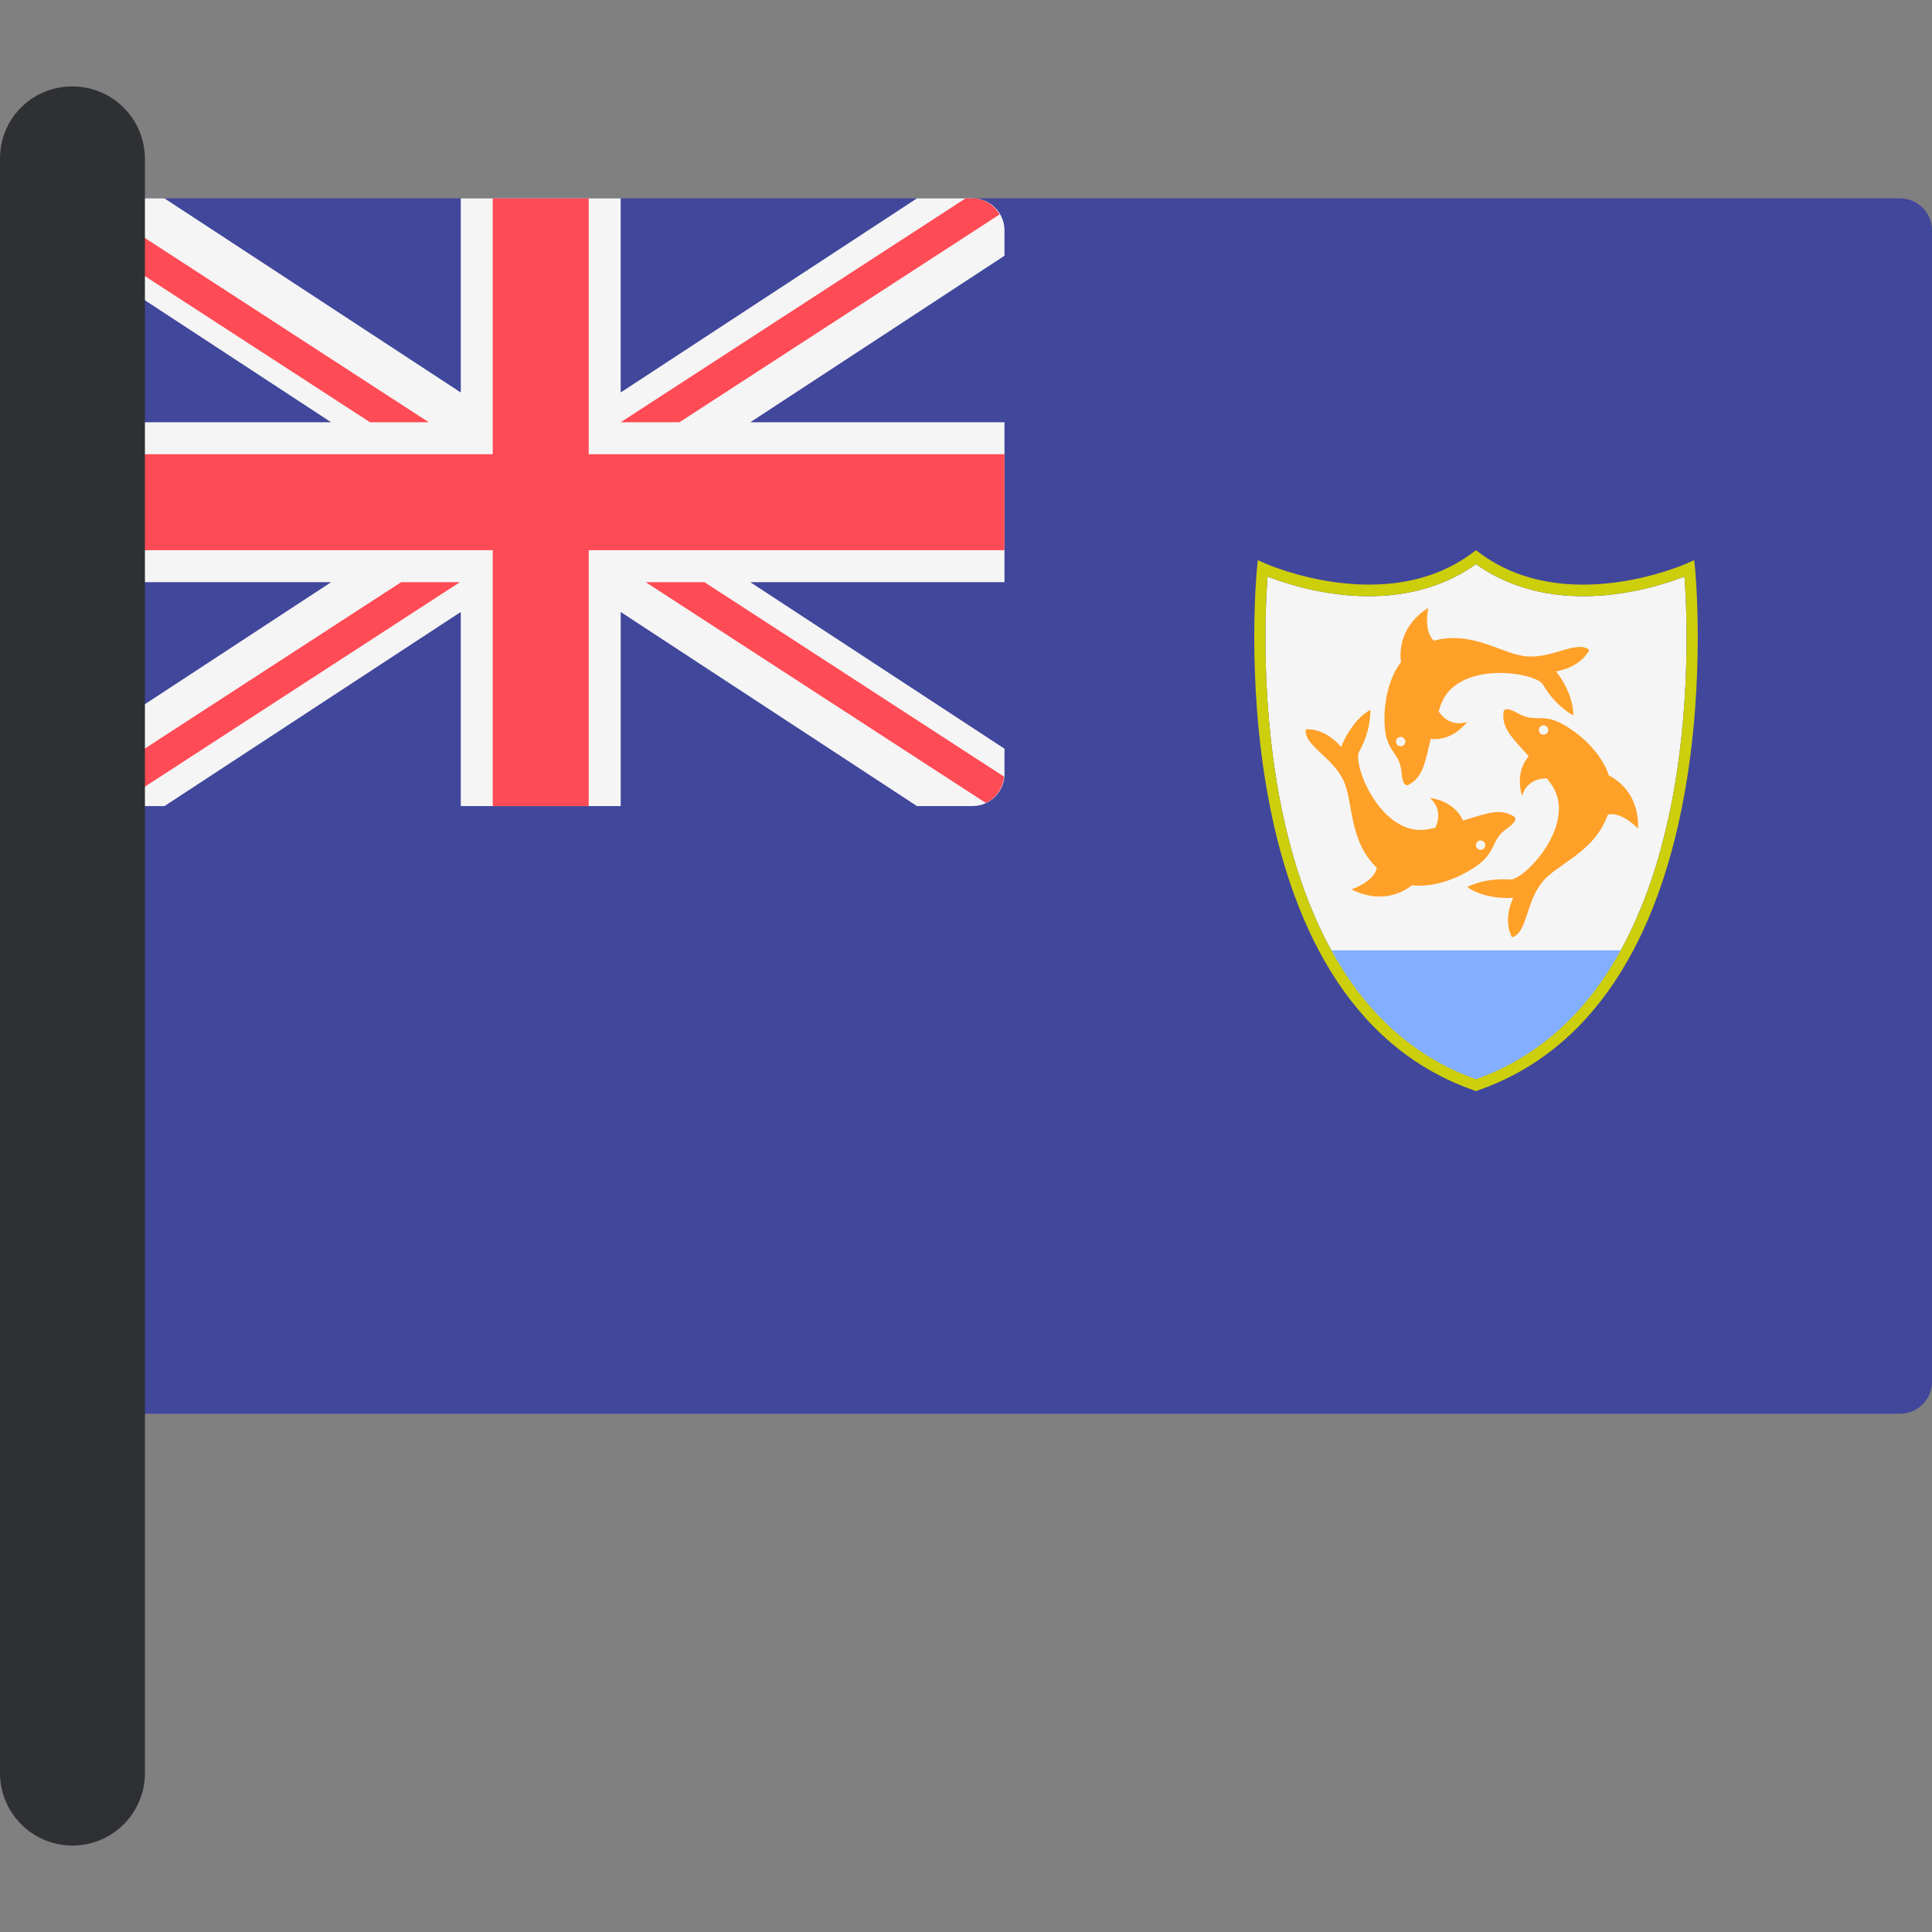
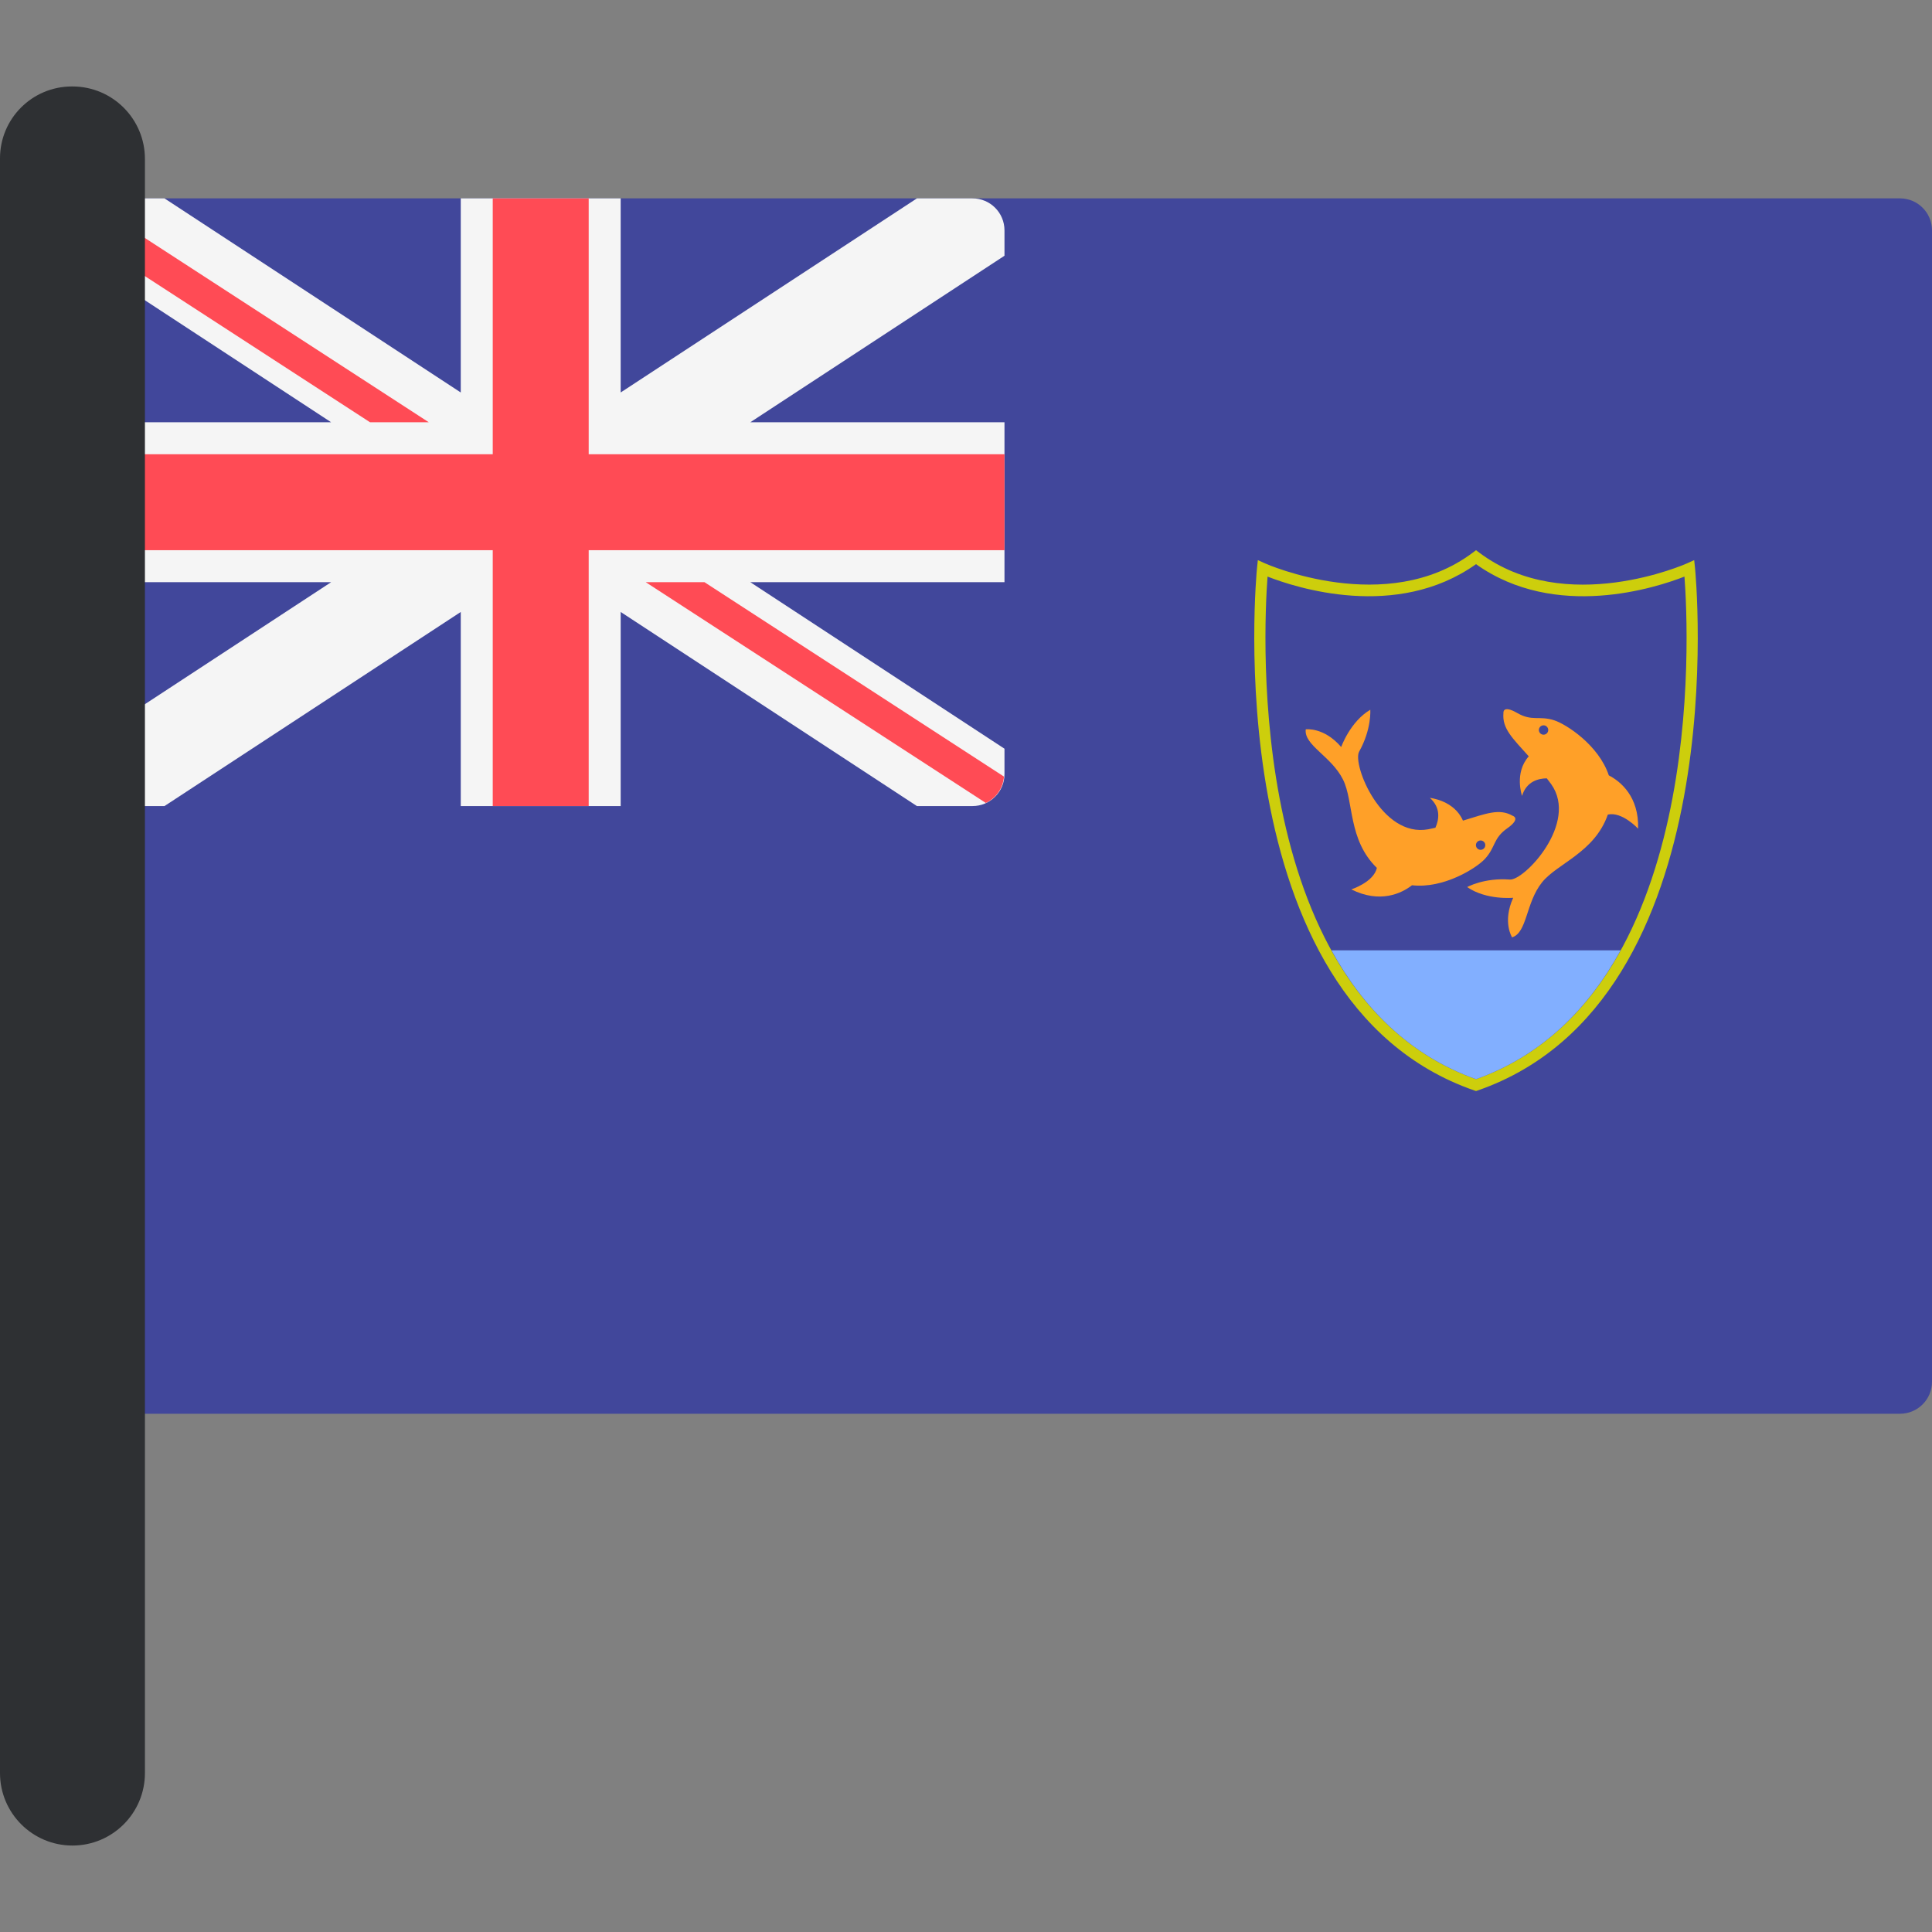
<svg xmlns="http://www.w3.org/2000/svg" height="800px" width="800px" version="1.1" id="Layer_1" viewBox="0 0 512 512" xml:space="preserve">
  <rect x="0" y="0" width="512" height="512" fill="#808080" stroke="none" />
  <path style="fill:#41479B;" d="M503.524,374.657H28.871c-4.681,0-8.476-3.795-8.476-8.476V61.048c0-4.681,3.795-8.476,8.476-8.476  h474.653c4.681,0,8.476,3.795,8.476,8.476v305.133C512,370.862,508.205,374.657,503.524,374.657z" />
  <path style="fill:#F5F5F5;" d="M257.721,52.572h-14.723l-78.513,51.439V52.572h-42.38v51.439L43.594,52.572H28.871  c-4.681,0-8.476,3.795-8.476,8.476v6.724l67.36,44.132h-67.36v42.38h67.36l-67.36,44.132v6.724c0,4.681,3.795,8.476,8.476,8.476  h14.723l78.513-51.439v51.439h42.38v-51.439L243,213.616h14.723c4.681,0,8.476-3.795,8.476-8.476v-6.724l-67.36-44.132h67.36v-42.38  h-67.36l67.36-44.132v-6.724C266.197,56.366,262.403,52.572,257.721,52.572z" />
  <g>
    <polygon style="fill:#FF4B55;" points="266.197,120.379 156.01,120.379 156.01,52.572 130.582,52.572 130.582,120.379    20.395,120.379 20.395,145.807 130.582,145.807 130.582,213.615 156.01,213.615 156.01,145.807 266.197,145.807  " />
    <path style="fill:#FF4B55;" d="M113.63,111.903L24.435,54.004c-2.374,1.501-4.04,4.026-4.04,7.043v0.44l77.667,50.416H113.63z" />
-     <path style="fill:#FF4B55;" d="M180.054,111.903l84.854-55.081c-1.475-2.495-4.077-4.251-7.187-4.251h-1.833l-91.402,59.331   L180.054,111.903L180.054,111.903z" />
-     <path style="fill:#FF4B55;" d="M106.305,154.283l-84.691,54.975c1.459,2.557,4.102,4.357,7.258,4.357h1.599l91.403-59.331   L106.305,154.283L106.305,154.283z" />
    <path style="fill:#FF4B55;" d="M266.063,205.804l-79.373-51.521h-15.568l90.134,58.507   C263.956,211.537,265.808,208.911,266.063,205.804z" />
  </g>
-   <path style="fill:#F5F5F5;" d="M335.914,152.801c-1.137,15.15-5.838,111.423,55.244,133.186  c61.104-21.769,56.383-118.039,55.244-133.186c-7.401,2.901-34.191,11.694-55.244-3.291  C370.106,164.491,343.32,155.705,335.914,152.801z" />
  <g>
-     <path style="fill:#FFA028;" d="M421.171,172.223c-3.349-2.604-9.549,2.232-16.495,1.737c-6.442-0.46-14.38-6.983-24.699-4.171   c-2.851-2.625-1.471-8.727-1.471-8.727c-7.164,4.631-7.677,10.97-7.227,14.408c-5.108,6.75-4.763,17.05-3.811,20.194   c1.24,4.093,3.597,4.589,3.969,9.177c0.372,4.589,2.108,2.976,2.108,2.976c3.587-2.012,4.109-5.807,5.617-12.018   c5.828,0.744,9.637-4.476,9.637-4.476c-3.824,1.199-6.235-0.908-7.55-2.764c0.206-0.613,0.37-1.179,0.605-1.824   c4.341-11.907,25.112-8.633,27.037-5.333c3.473,5.953,8.062,8.186,8.062,8.186c0-6.206-4.589-11.658-4.589-11.658   C419.31,176.688,421.171,172.223,421.171,172.223z M371.19,197.772c-0.685,0-1.241-0.555-1.241-1.24s0.555-1.24,1.241-1.24   c0.684,0,1.24,0.555,1.24,1.24S371.875,197.772,371.19,197.772z" />
    <path style="fill:#FFA028;" d="M400.718,248.41c4.044-1.28,3.58-9.131,7.929-14.568c4.034-5.043,13.909-7.879,17.448-17.972   c3.779-0.858,8.02,3.74,8.02,3.74c0.251-8.527-4.678-12.545-7.765-14.126c-2.66-8.036-11.338-13.596-14.467-14.596   c-4.074-1.301-5.819,0.358-9.809-1.939s-3.648,0.048-3.648,0.048c-0.378,4.096,2.451,6.678,6.71,11.445   c-3.919,4.377-1.781,10.476-1.781,10.476c1.181-3.83,4.286-4.619,6.56-4.649c0.389,0.517,0.762,0.974,1.159,1.533   c7.342,10.329-7.138,25.577-10.948,25.29c-6.873-0.518-11.314,1.995-11.314,1.995c5.111,3.521,12.203,2.835,12.203,2.835   C398.097,244.345,400.718,248.41,400.718,248.41z M408.036,192.757c0.389-0.564,1.161-0.707,1.725-0.318s0.707,1.161,0.318,1.725   c-0.389,0.564-1.161,0.707-1.725,0.318S407.648,193.321,408.036,192.757z" />
    <path style="fill:#FFA028;" d="M346.039,193.283c-0.541,4.207,6.776,7.089,9.879,13.323c2.878,5.781,1.295,15.934,8.961,23.39   c-0.812,3.79-6.768,5.702-6.768,5.702c7.629,3.816,13.35,1.036,16.082-1.1c8.41,0.968,17.105-4.563,19.328-6.982   c2.895-3.148,2.124-5.43,5.887-8.083c3.763-2.653,1.492-3.329,1.492-3.329c-3.557-2.067-7.089-0.587-13.205,1.27   c-2.321-5.397-8.754-6.024-8.754-6.024c2.977,2.684,2.387,5.831,1.457,7.907c-0.633,0.135-1.204,0.281-1.879,0.407   c-12.46,2.313-20.198-17.239-18.334-20.573c3.362-6.017,2.952-11.103,2.952-11.103c-5.345,3.154-7.708,9.878-7.708,9.878   C350.83,192.615,346.039,193.283,346.039,193.283z M393.445,223.342c0.349,0.59,0.153,1.351-0.438,1.698   c-0.59,0.349-1.35,0.153-1.698-0.438c-0.349-0.59-0.153-1.35,0.438-1.698C392.337,222.556,393.098,222.752,393.445,223.342z" />
  </g>
  <path style="fill:#CDCE0C;" d="M391.158,289.14l-0.488-0.168c-68.78-23.925-57.666-137.34-57.546-138.485l0.215-2.049l1.88,0.852  c0.324,0.148,32.235,14.301,55.047-2.814l0.892-0.669l0.892,0.669c22.846,17.138,54.728,2.959,55.046,2.814l1.881-0.855l0.215,2.052  c0.121,1.145,11.235,114.56-57.546,138.485L391.158,289.14z M335.914,152.801c-1.137,15.15-5.838,111.423,55.244,133.186  c61.104-21.769,56.383-118.039,55.244-133.186c-7.401,2.901-34.191,11.694-55.244-3.291  C370.106,164.491,343.32,155.705,335.914,152.801z" />
  <path style="fill:#82AFFF;" d="M352.849,251.846c8.342,15.13,20.522,27.803,38.309,34.14c17.791-6.338,29.974-19.012,38.318-34.14  H352.849L352.849,251.846z" />
  <path style="fill:#2E3033;" d="M19.203,489.087L19.203,489.087C8.598,489.087,0,480.49,0,469.884V41.958  c0-10.519,8.527-19.045,19.045-19.045h0.158c10.606,0,19.203,8.598,19.203,19.203v427.768  C38.407,480.49,29.809,489.087,19.203,489.087z" />
</svg>